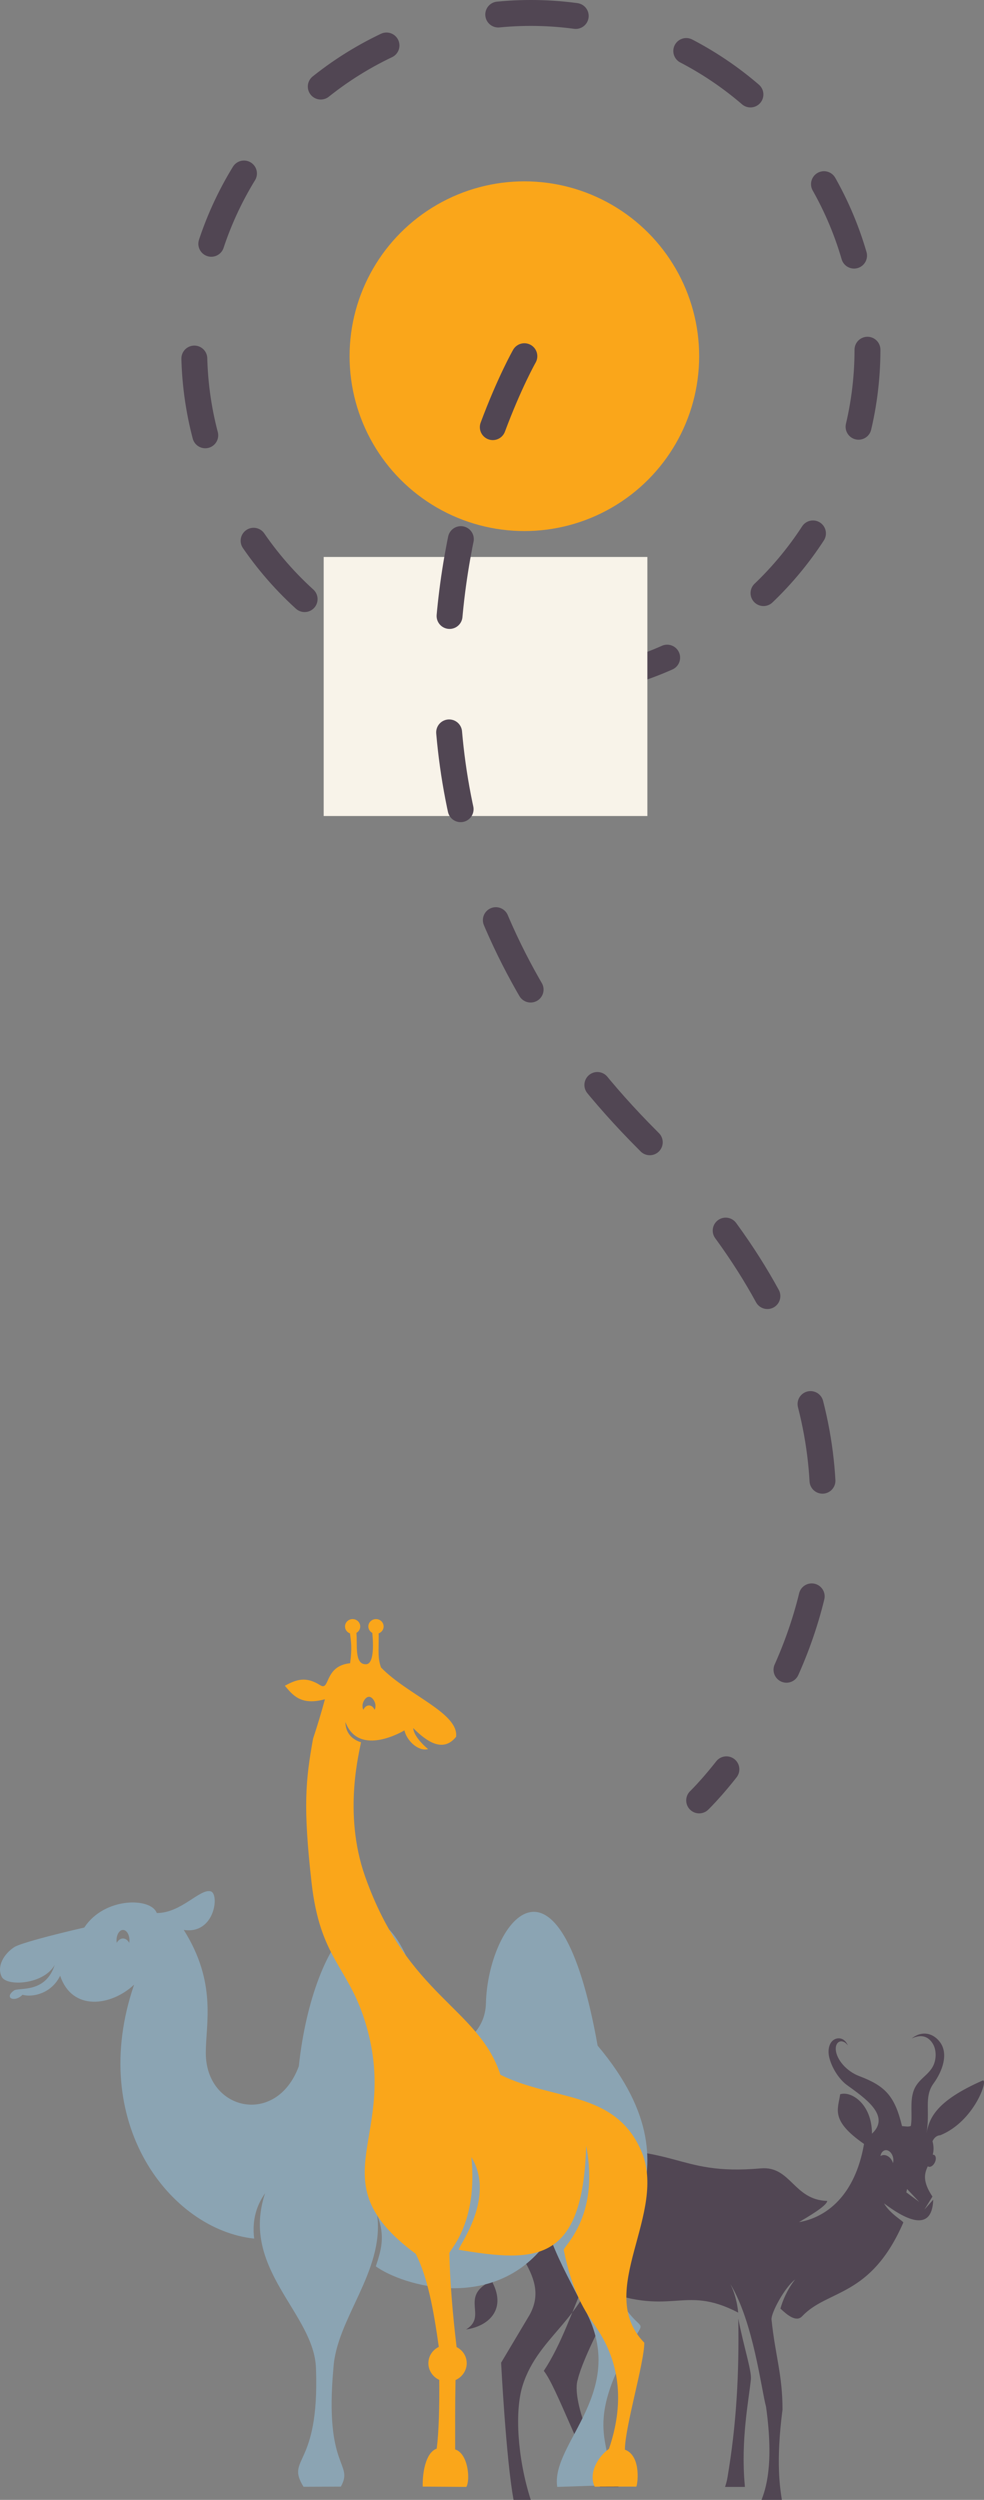
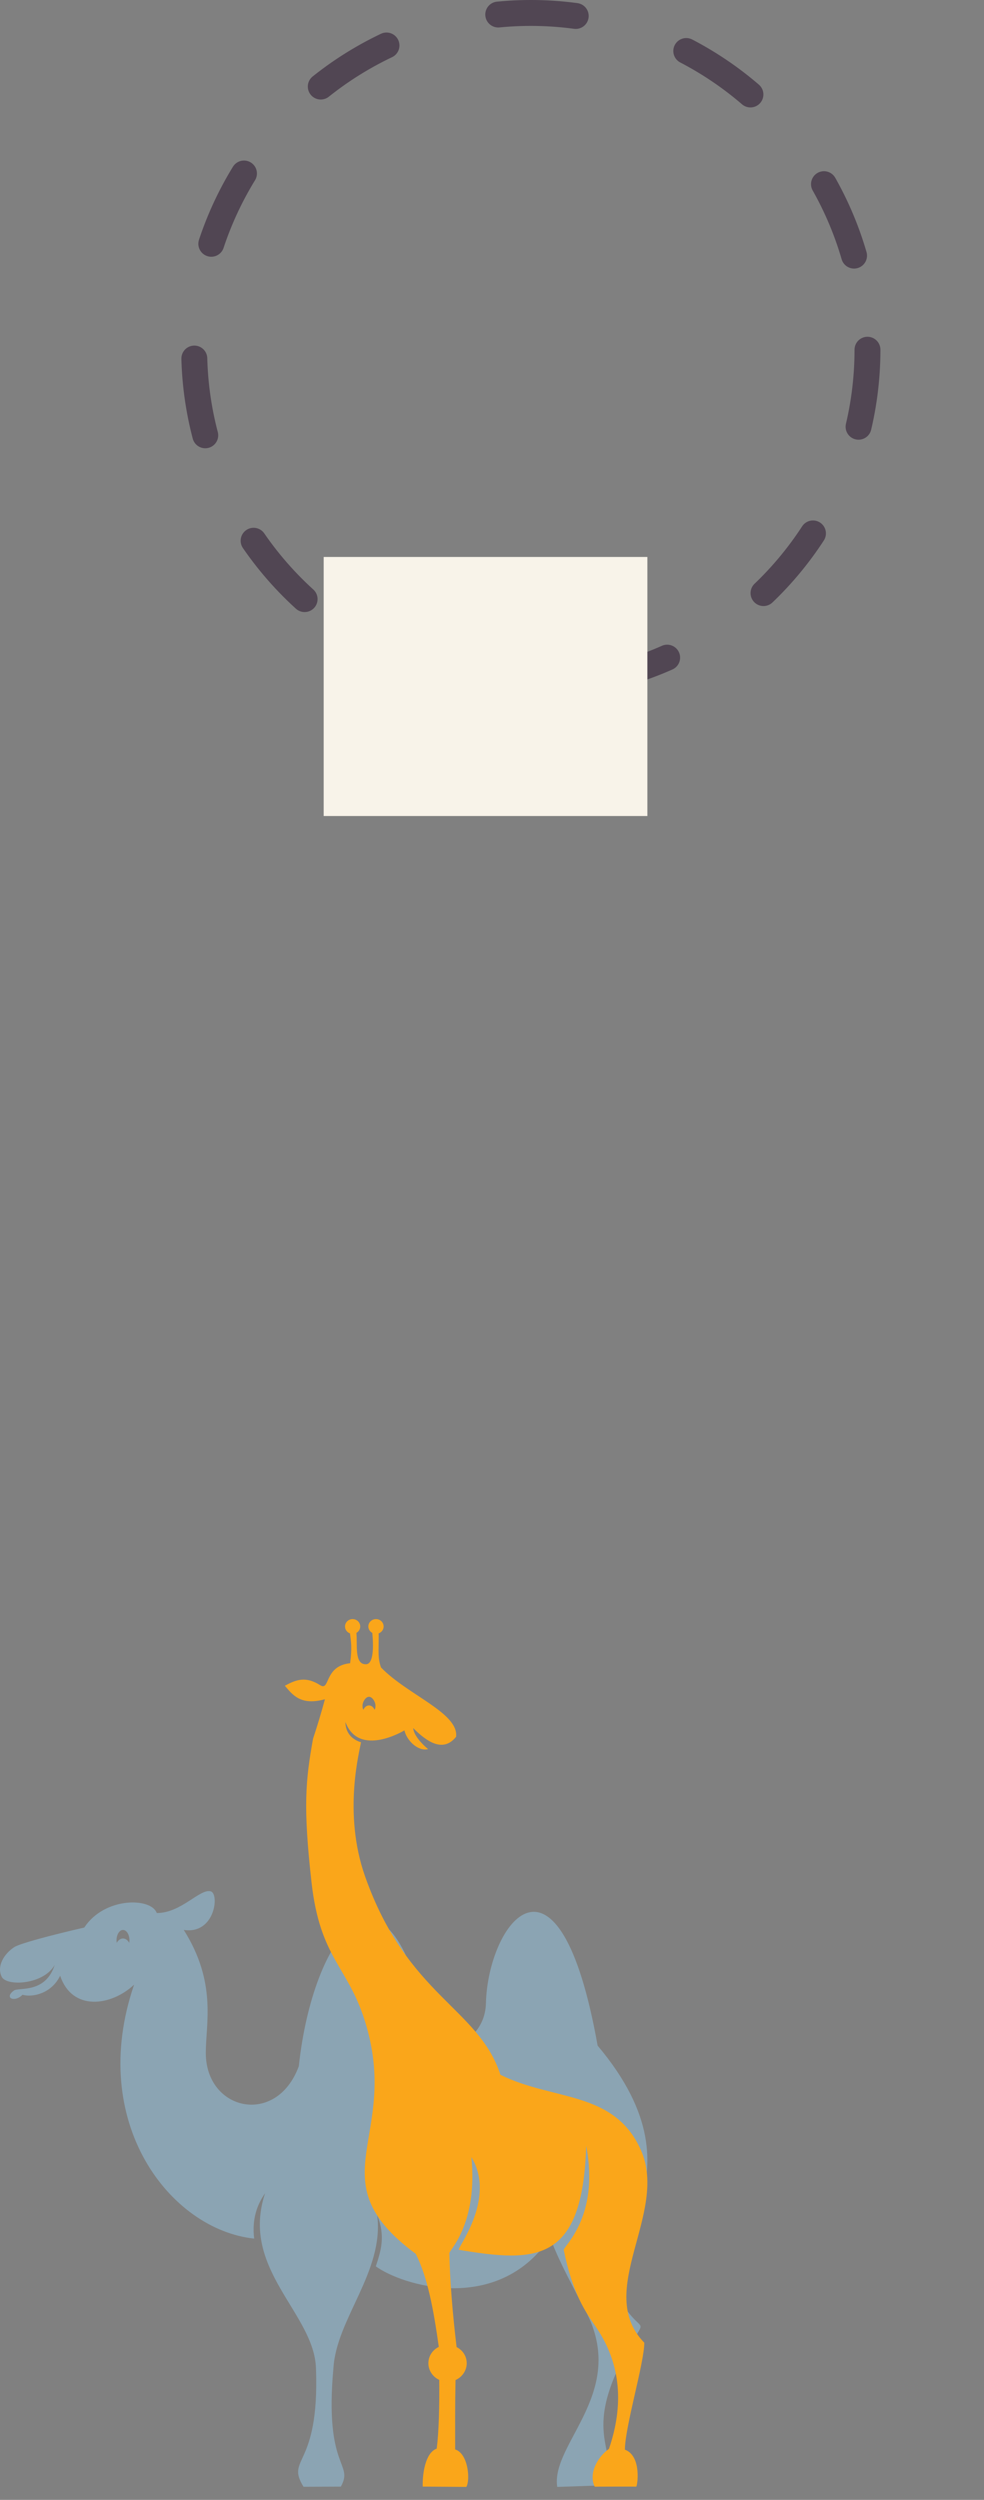
<svg xmlns="http://www.w3.org/2000/svg" width="76" height="193" viewBox="0 0 76 193" fill="none">
  <rect x="0" y="0" width="76" height="193" fill="#808080" stroke="none" />
  <g id="Group 11">
    <circle id="Oval" cx="41" cy="27" r="26" stroke="#514653" stroke-width="2" stroke-linecap="round" stroke-linejoin="round" stroke-dasharray="6 9" />
    <rect id="Rectangle" x="25" y="43" width="25" height="20" fill="#F8F3E9" />
-     <path id="path262" fill-rule="evenodd" clip-rule="evenodd" d="M71 170L70 169.258L70.059 169L71 170ZM57.021 179C57.418 181.083 58.058 183.009 57.996 183.689C57.843 185.242 57.202 188.355 57.523 191.862L57.531 192H56C56.055 191.826 56.134 191.587 56.185 191.282C56.883 187.174 57.096 183.226 57.021 179V179ZM68.279 170.107C69.717 171.198 71.989 172.534 72.079 169.824L71.395 170.59L72.018 169.584C71.237 168.41 71.394 167.807 71.661 167.243L71.697 167.269C71.854 167.343 72.076 167.206 72.2 166.956C72.324 166.705 72.3 166.442 72.145 166.365L72.043 166.345C72.118 166.057 72.134 165.727 72.023 165.311C72.156 165.035 72.349 164.864 72.625 164.848C75.26 163.781 76.368 160.479 75.893 160.624C72.352 162.184 71.777 163.478 71.554 164.712C71.864 163.009 71.34 161.903 72.104 160.85C72.771 159.932 73.281 158.593 72.608 157.671C72.13 157.016 71.274 156.701 70.413 157.378C71.307 156.958 71.798 157.359 72.061 157.809C72.22 158.083 72.28 158.42 72.261 158.763C72.177 160.121 71.006 160.279 70.585 161.363C70.243 162.254 70.499 163.286 70.349 164.131C70.181 164.211 69.942 164.166 69.668 164.142C69.106 161.803 68.357 161.037 66.366 160.284C65.378 159.912 64.605 159.002 64.552 158.241C64.508 157.594 65.058 157.346 65.488 157.917C65.216 157.274 64.655 157.263 64.331 157.53C64.01 157.797 63.919 158.339 64.057 158.876C64.281 159.746 64.869 160.579 65.416 160.975C66.734 161.935 68.843 163.338 67.347 164.728C67.347 162.438 65.738 161.402 64.89 161.687C64.736 162.829 64.098 163.692 66.734 165.521C66.046 169.485 63.852 171.189 61.712 171.558C62.304 171.205 63.882 170.3 63.889 169.919C61.29 169.849 61.081 167.206 58.766 167.407C51.982 168.005 52.523 165.336 43.193 166.082C40.593 168.075 38.788 168.562 38.67 169.318C38.49 170.704 37.775 174.693 37.844 176.152C35.489 177.366 37.68 178.807 36 179.843C37.696 179.605 39.113 178.344 38.056 176.251C38.056 174.991 38.624 171.676 39.113 170.199C38.339 173.266 42.747 175.41 40.898 178.729C40.049 180.15 39.554 180.986 38.704 182.409C38.704 182.409 39.083 189.845 39.666 193H40.994C39.957 189.778 39.751 186.145 40.355 184.205C41.63 180.111 45.411 179.111 46.662 173.178C46.614 174.36 45.99 175.723 45.814 176.532C51.921 179.07 52.655 176.272 57.016 178.542C56.94 177.755 56.73 176.976 56.411 176.337C58.194 179.282 58.805 184.504 59.166 185.812C59.802 190.357 59.112 192.218 58.818 193H60.388C60.254 192.106 59.907 190.126 60.438 186.031C60.438 183.31 59.88 181.891 59.589 179.076C59.541 178.583 60.599 176.599 61.41 175.987C60.812 176.744 60.45 177.607 60.277 178.231C60.826 178.754 61.508 179.3 61.955 178.824C63.934 176.723 67.233 177.407 69.767 171.594C69.809 171.502 68.738 170.925 68.279 170.107V170.107ZM68 166.455C68.209 166.325 68.485 166.358 68.709 166.568C68.834 166.685 68.922 166.835 68.97 167C69.024 166.803 69.007 166.563 68.903 166.357C68.738 166.025 68.425 165.903 68.201 166.084C68.094 166.168 68.029 166.303 68 166.455ZM48 176.761C47.111 177.937 44.996 182.109 44.631 183.685C44.115 185.17 45.802 189.578 47.728 191.941L47.778 192H46.347C44.923 189.705 42.93 184.168 42 183.041C43.36 181.003 44.248 178.278 45.246 176C46.25 176.267 47.142 176.497 48 176.761" fill="#514653" />
    <path id="path264" fill-rule="evenodd" clip-rule="evenodd" d="M9.5 149.657C9.694 149.657 9.87 149.79 9.984 150L10 149.801C10 149.358 9.775 149 9.5 149C9.222 149 9 149.358 9 149.801L9.014 150C9.129 149.79 9.304 149.657 9.5 149.657ZM14.193 148.997C16.759 153.071 15.895 156.207 15.895 158.49C15.895 162.966 21.36 164.198 23.08 159.517C24.157 149.391 29.766 142.054 32.822 155.607C33.678 159.383 37.451 157.754 37.529 154.694C37.68 148.424 43.166 141.142 46.158 157.93C55.075 168.533 45.276 173.652 48.166 178.01C49.423 179.906 49.847 179.148 49.111 180.348C44.422 187.987 47.987 188.99 46.766 191.873L43.038 192C42.513 188.565 48.776 184.536 45.024 178.039C43.447 174.933 41.232 171.35 41.603 167.044C41.149 169.664 41.357 171.084 42.171 173.187C38.122 178.585 31.066 176.452 29.027 174.971C29.424 173.759 29.785 172.645 29.136 171.03C29.678 175.375 25.98 179.01 25.753 182.826C25.038 190.647 27.352 190.118 26.326 191.977L23.444 191.989C22.027 189.689 24.682 190.575 24.406 182.877C24.299 178.583 18.515 175.225 20.475 169.326C19.854 170.215 19.448 171.323 19.631 172.829C13.132 172.141 6.718 163.852 10.358 153.222C8.593 154.882 5.574 155.304 4.646 152.535C3.97 153.916 2.517 154.222 1.737 154.004C1.139 154.627 0.276 154.25 1.079 153.675C1.448 153.412 3.522 153.93 4.228 151.689C3.403 153.214 0.521 153.389 0.132 152.615C-0.258 151.84 0.258 150.864 1.139 150.301C1.706 150.005 3.828 149.432 6.51 148.813C8.072 146.435 11.677 146.483 12.109 147.694C14.008 147.694 15.422 145.799 16.272 146.018C16.964 146.195 16.604 149.37 14.193 148.997" fill="#8BA4B3" />
    <path id="path110" fill-rule="evenodd" clip-rule="evenodd" d="M28.5 131C28.776 131 29 131.42 29 131.666C29 131.912 28.973 131.902 28.93 132C28.845 131.799 28.684 131.666 28.5 131.666C28.317 131.666 28.152 131.799 28.068 132C28.024 131.902 28 131.912 28 131.666C28 131.42 28.223 131 28.5 131ZM49.495 165.983C47.431 161.372 42.702 162.208 38.65 160.18C36.965 155.002 31.468 154.122 28.196 144.863C26.452 139.925 27.81 135.073 27.882 134.51C26.776 134.167 26.679 133.288 26.679 132.944C27.72 135.731 31.235 133.593 31.235 133.593C31.414 134.377 32.293 135.237 33.066 135.039C32.643 134.697 31.944 133.977 31.914 133.414C32.909 134.411 34.202 135.369 35.228 134.085C35.433 132.24 31.481 130.861 29.427 128.734C29.171 127.989 29.249 127.595 29.249 126.284L29.243 126.105C29.47 126.024 29.629 125.816 29.629 125.57C29.629 125.253 29.367 125 29.041 125C28.715 125 28.449 125.253 28.449 125.57C28.449 125.786 28.581 125.972 28.758 126.069C28.874 127.4 28.798 128.486 28.262 128.486C27.35 128.508 27.618 126.962 27.527 126.065C27.703 125.967 27.823 125.781 27.823 125.57C27.823 125.257 27.561 125 27.233 125C26.911 125 26.647 125.257 26.647 125.57C26.647 125.817 26.811 126.027 27.033 126.105C27.109 126.748 27.206 127.17 27.043 128.408C25.02 128.611 25.503 130.593 24.734 130.106C23.616 129.401 22.897 129.661 22 130.146C22.6 130.848 23.218 131.703 25.097 131.188C24.804 132.268 24.497 133.278 24.18 134.231C23.602 137.438 23.4 139.456 24.062 145.331C24.721 151.205 26.854 151.779 28.184 156.032C31.02 165.08 24.299 168.224 32.113 174.007C33.008 175.776 33.474 178.203 33.891 181.189C33.41 181.424 33.087 181.898 33.087 182.454C33.087 183.016 33.431 183.508 33.926 183.738C33.941 185.813 33.899 187.762 33.729 189.044C32.846 189.363 32.621 190.988 32.649 191.974L36.014 192C36.329 191.52 36.188 189.434 35.154 189.105C35.154 187.604 35.142 185.723 35.183 183.749C35.693 183.525 36.048 183.014 36.048 182.454C36.048 181.898 35.734 181.444 35.266 181.202C34.96 178.67 34.742 175.969 34.707 173.944C34.703 173.74 36.919 171.672 36.409 166.538C38.375 169.761 35.228 173.658 35.44 173.694C41.428 174.696 45.006 174.713 45.274 165.663C46.34 171.175 43.485 173.437 43.544 173.714C44.235 177.099 45.214 178.472 46.008 179.623C48.014 182.531 48.166 185.746 47.035 189.058C46.124 189.721 45.449 190.973 45.932 191.98C46.602 191.978 48.59 191.968 49.136 191.978C49.228 191.978 49.59 189.612 48.264 189.123C48.274 187.347 49.763 182.41 49.763 180.868C45.862 176.862 51.673 170.862 49.495 165.983" fill="#FAA61A" />
-     <circle id="Oval_2" cx="40.5" cy="27.5" r="13.5" fill="#FAA61A" />
-     <path id="Line 2" d="M40.5 27.5C40.5 27.5 22 60 50 88C78 116 54 139 54 139" stroke="#514653" stroke-width="2" stroke-linecap="round" stroke-linejoin="round" stroke-dasharray="6 9" />
  </g>
</svg>